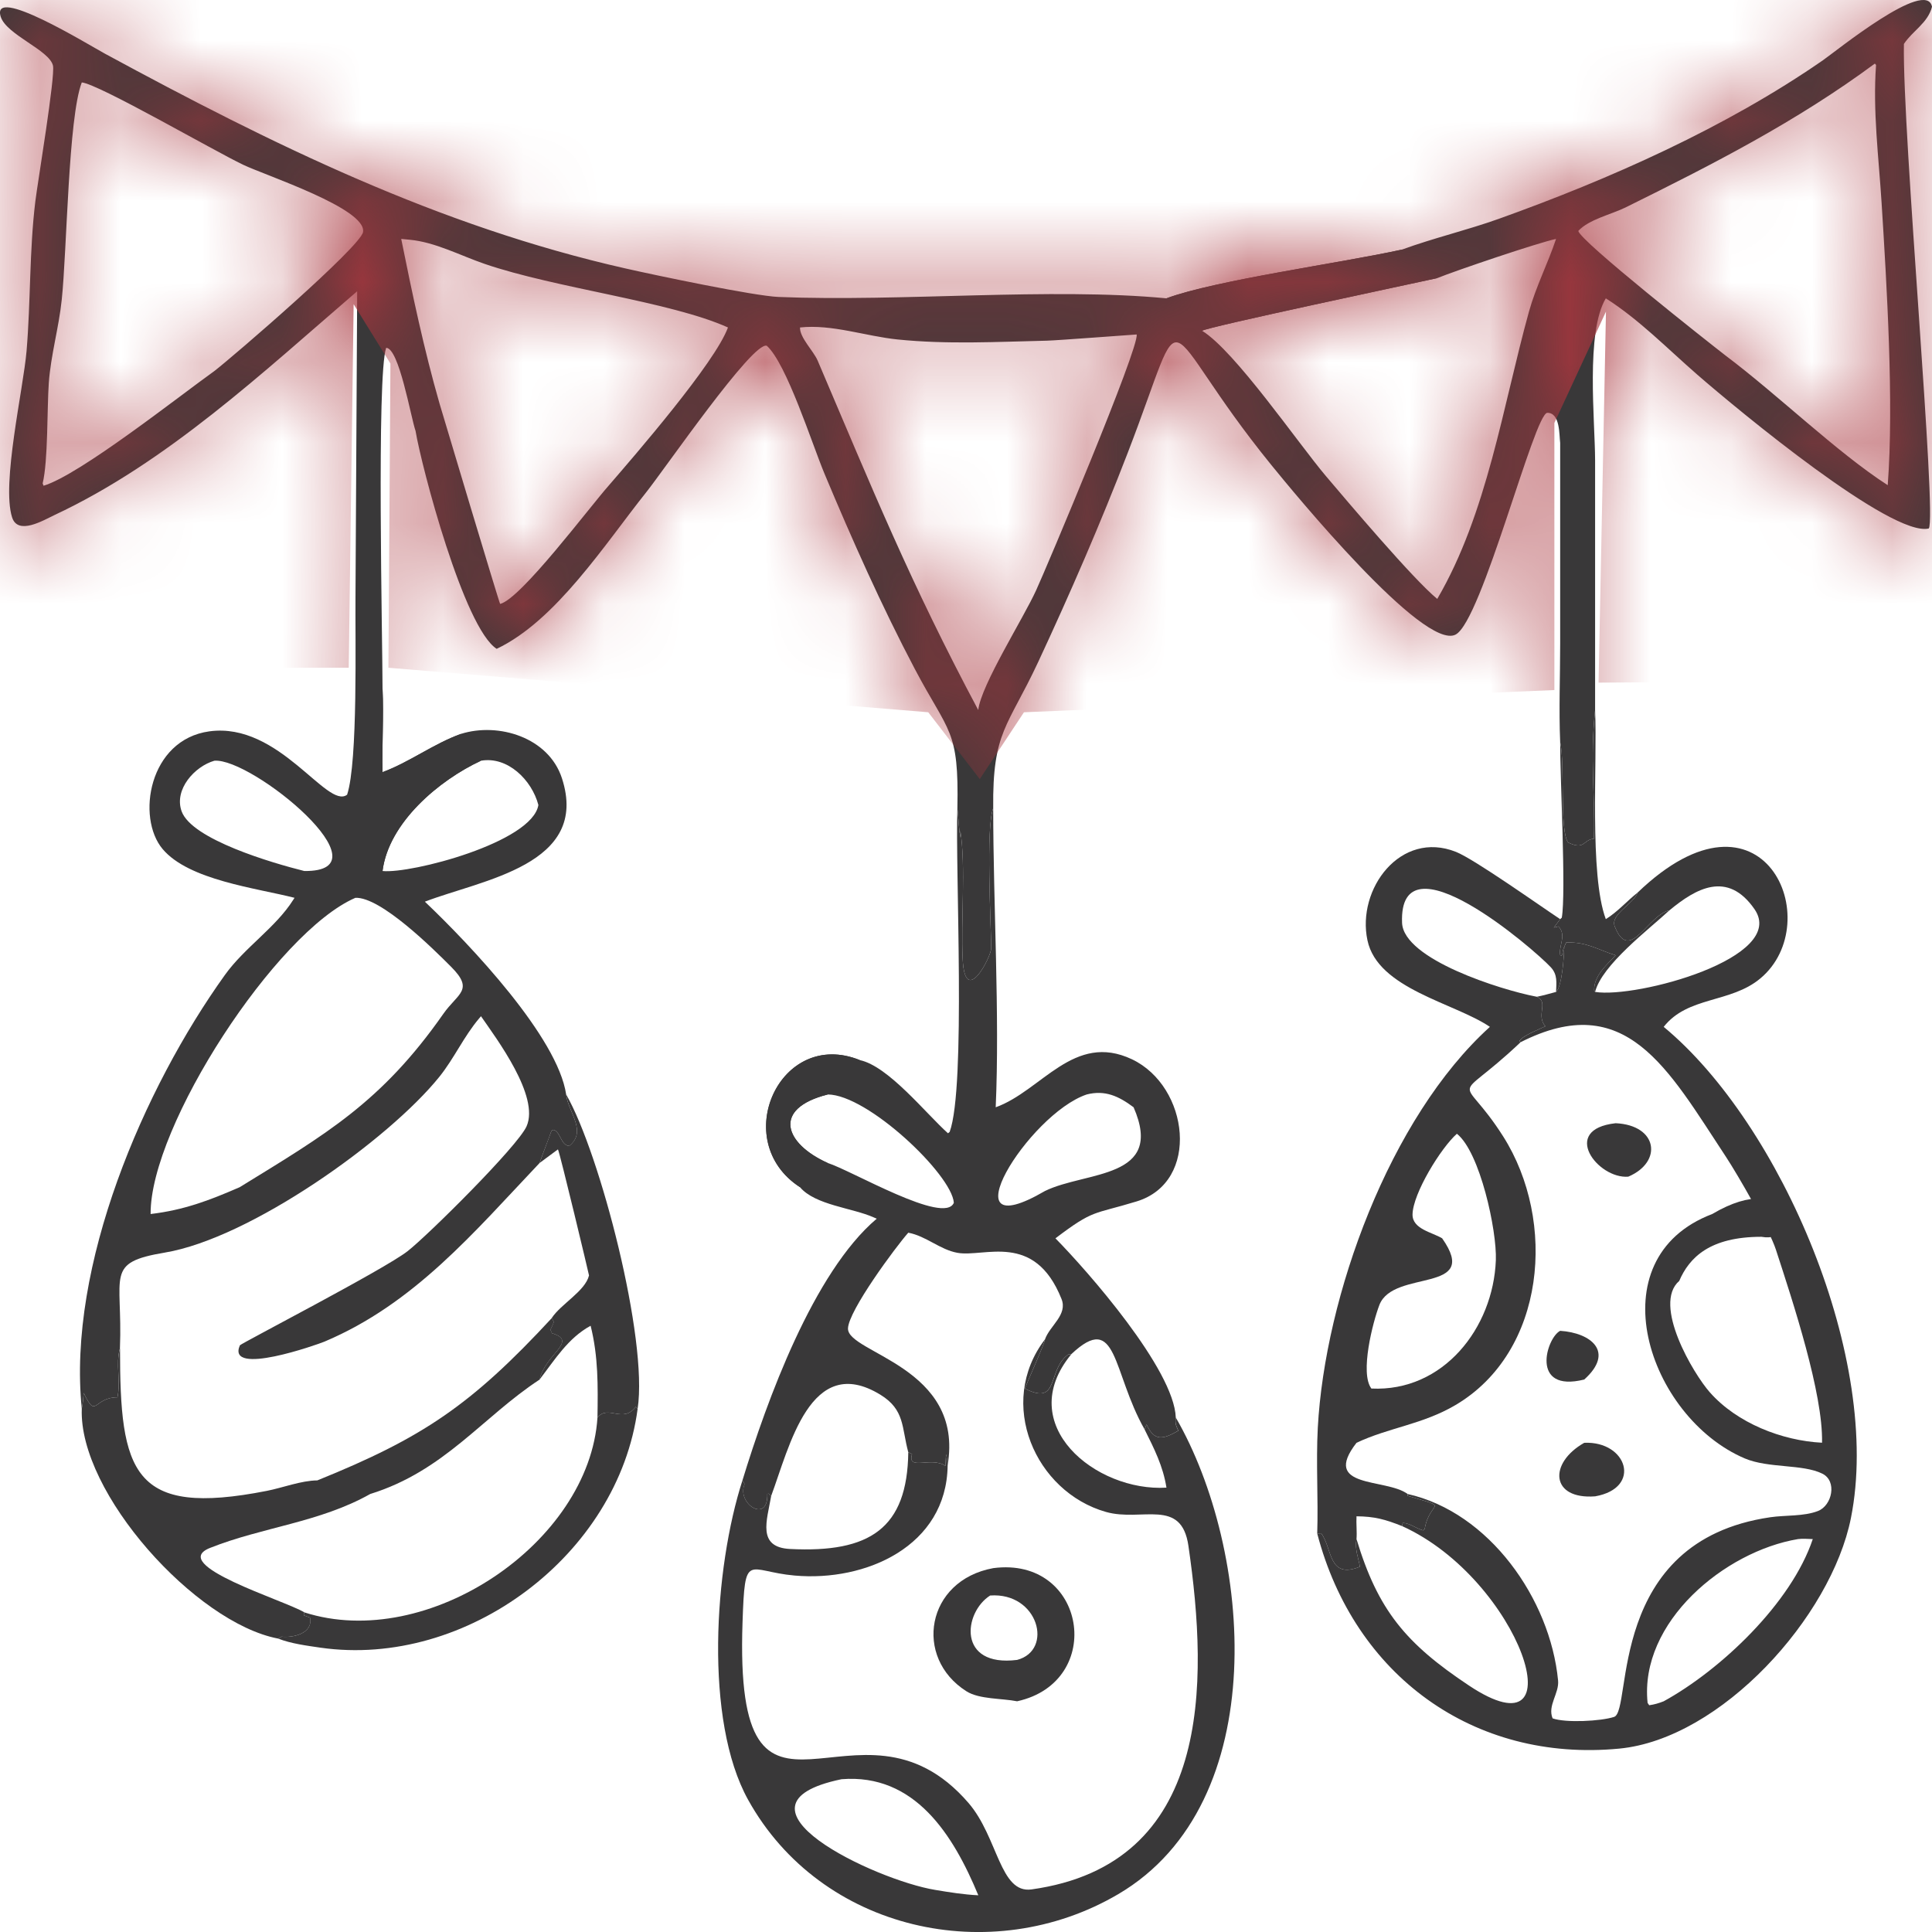
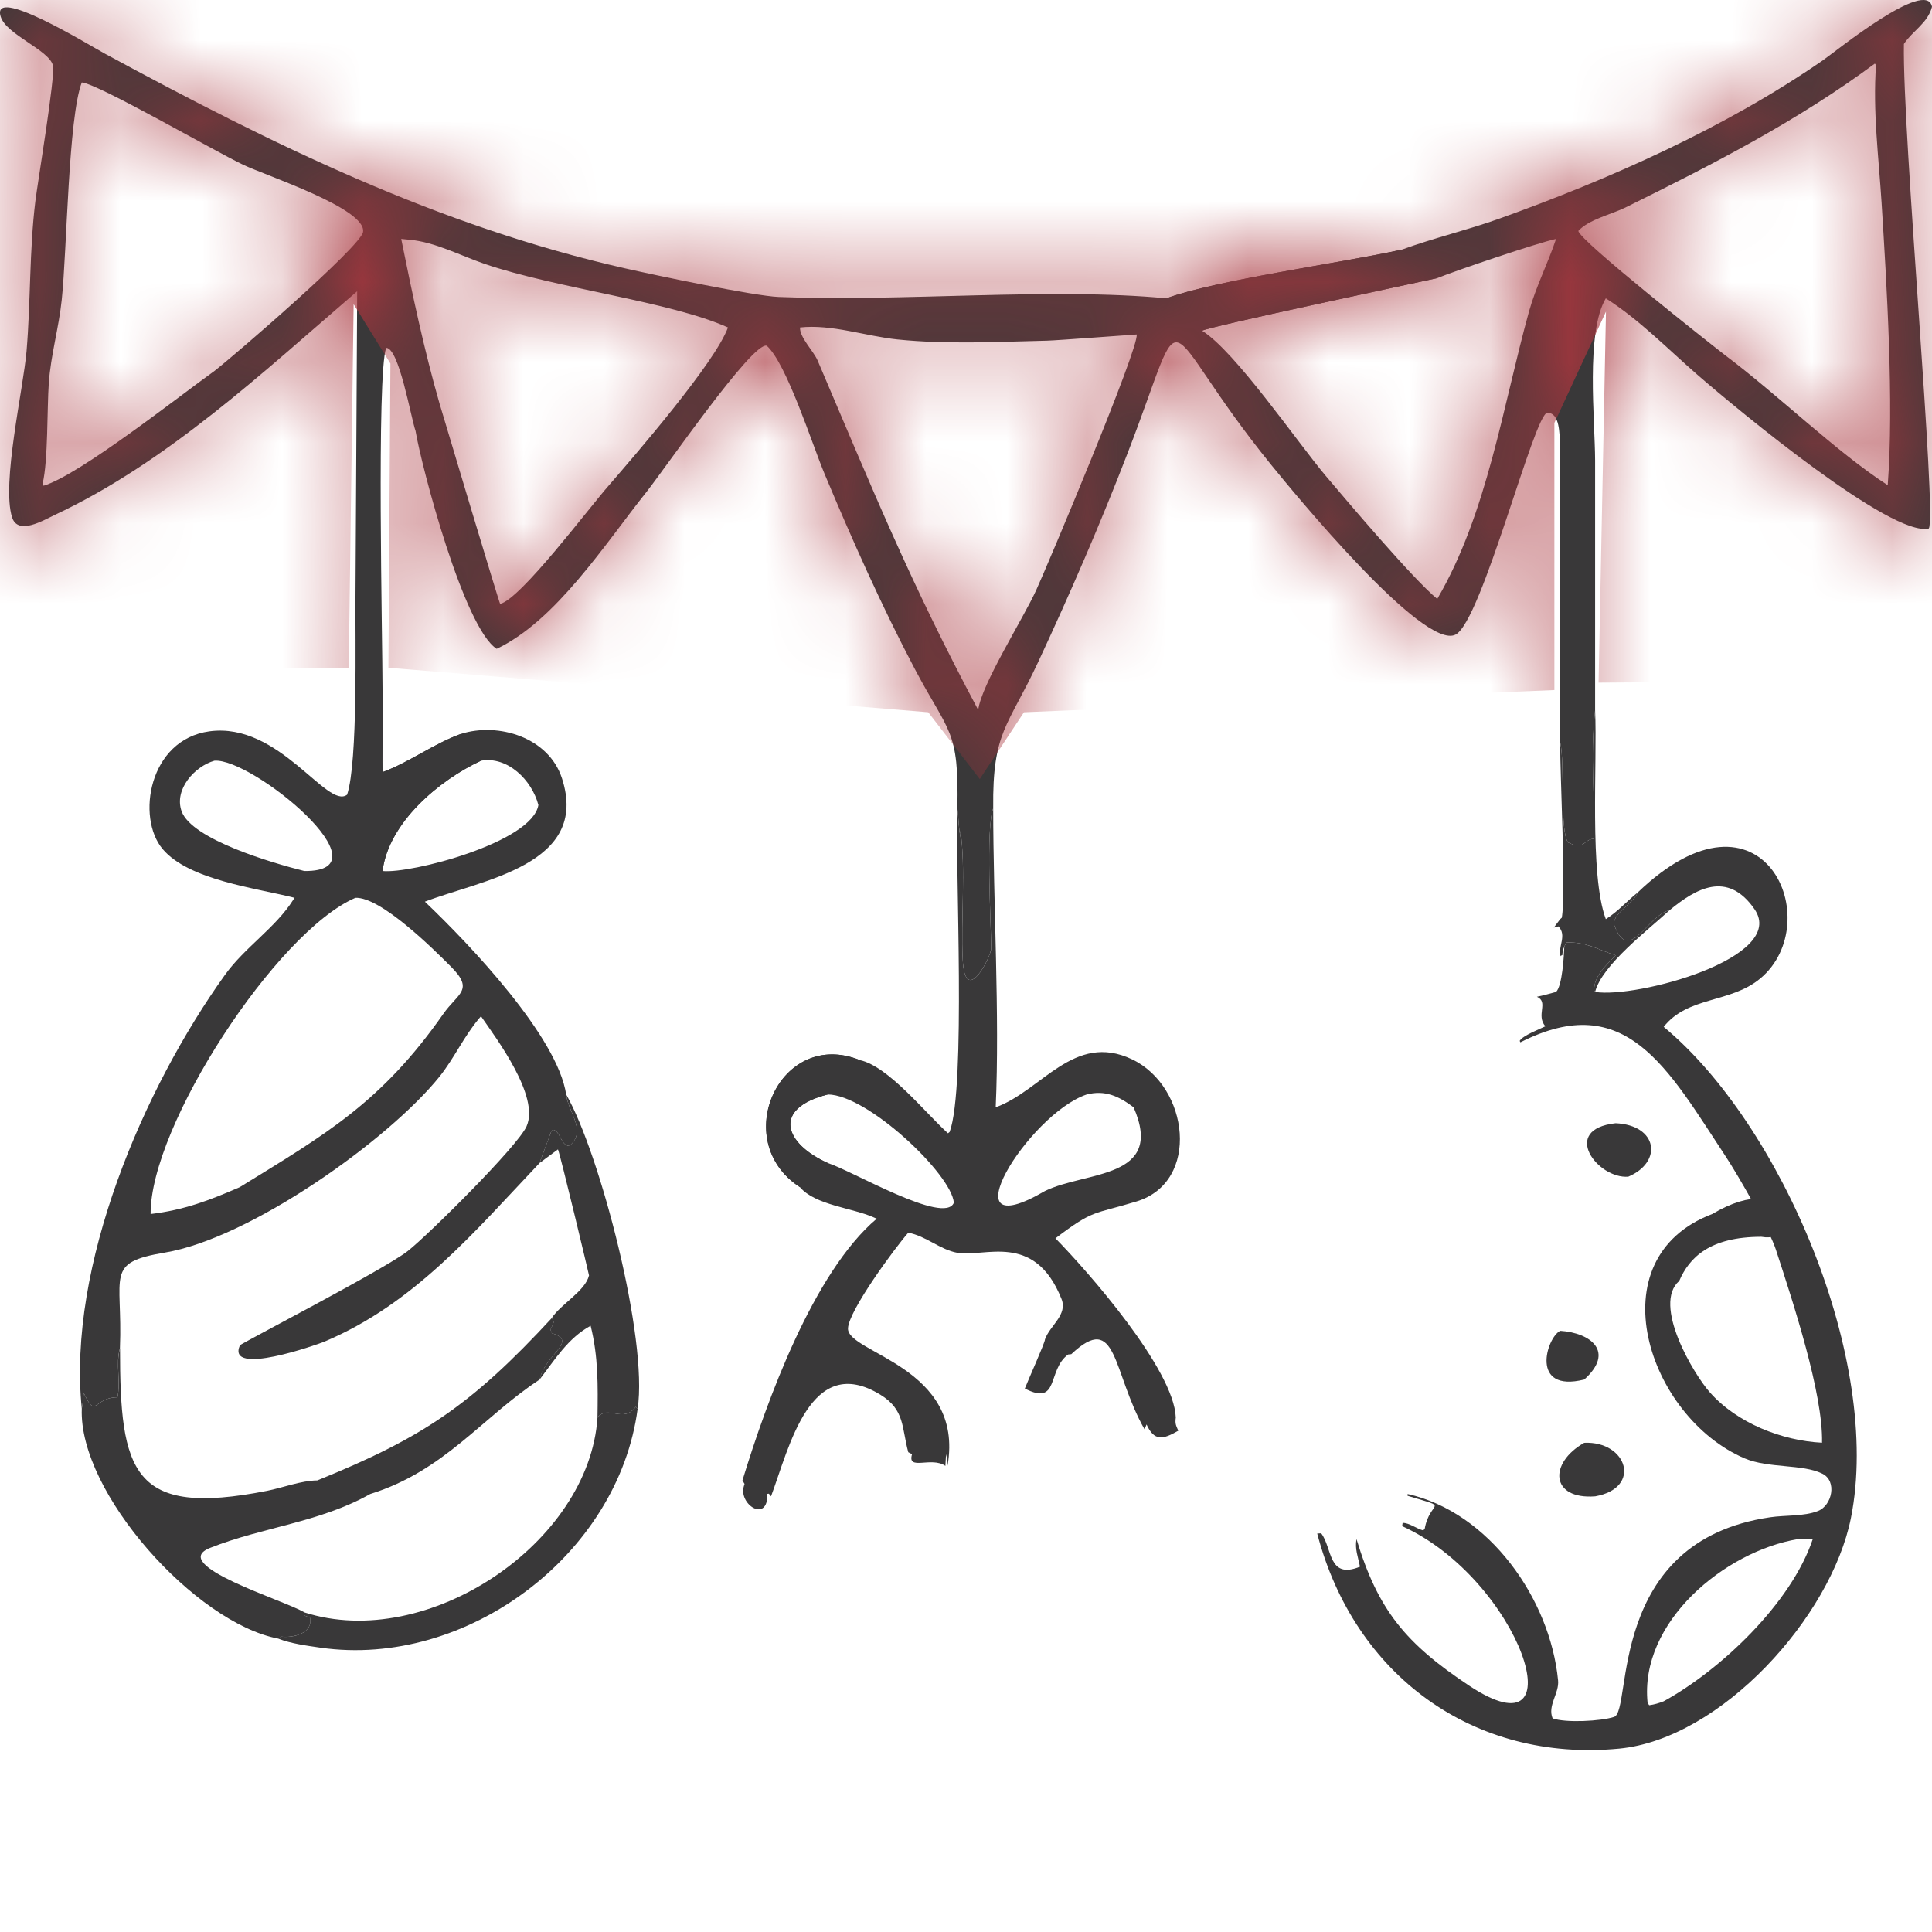
<svg xmlns="http://www.w3.org/2000/svg" width="24" height="24" viewBox="0 0 24 24" fill="none">
  <path d="M19.815 8.82C19.844 9.477 19.741 10.864 19.948 11.418C20.096 11.326 20.208 11.195 20.343 11.088C20.291 11.233 20 11.358 20.059 11.509C20.245 11.977 20.467 11.365 20.739 11.308C20.483 11.545 19.9 11.986 19.815 12.322L19.803 12.301C19.8 12.121 19.955 11.989 20.07 11.867C19.839 11.794 19.711 11.699 19.455 11.708L19.432 11.761C19.415 11.796 19.41 11.826 19.408 11.864L19.38 11.877L19.385 11.879C19.351 11.759 19.469 11.619 19.359 11.508L19.302 11.523L19.381 11.418L19.401 11.4C19.456 11.1 19.378 9.618 19.381 9.218C19.443 9.483 19.371 10.335 19.481 10.466C19.689 10.567 19.665 10.429 19.801 10.419C19.816 9.839 19.75 9.454 19.815 8.82Z" fill="#393839" />
  <path d="M7.033 13.596C7.454 14.329 8.052 16.635 7.921 17.5L7.898 17.476C7.735 17.689 7.557 17.444 7.422 17.609C7.428 17.216 7.433 16.853 7.337 16.469C7.057 16.621 6.893 16.89 6.703 17.137C6.771 16.822 7.189 16.66 6.856 16.562L6.837 16.518C6.853 16.486 6.867 16.455 6.88 16.422L6.854 16.373C6.967 16.199 7.269 16.04 7.317 15.844C7.318 15.839 6.956 14.324 6.931 14.278L6.703 14.447C6.75 14.312 6.803 14.18 6.851 14.046L6.881 14.035C6.971 14.077 6.964 14.221 7.07 14.236C7.289 14.062 7.076 13.833 7.038 13.627L7.033 13.596Z" fill="#393839" />
  <path d="M7.422 17.609C7.557 17.444 7.735 17.689 7.898 17.476L7.921 17.5C7.682 19.313 5.796 20.727 3.981 20.468C3.811 20.443 3.615 20.418 3.455 20.355L3.498 20.331C3.638 20.347 3.891 20.293 3.851 20.095L3.773 20.066L3.779 20.029C5.313 20.523 7.322 19.165 7.422 17.609Z" fill="#393839" />
-   <path d="M18.508 12.756C18.07 12.458 17.115 12.286 16.987 11.681C16.851 11.044 17.398 10.309 18.086 10.582C18.314 10.672 19.134 11.255 19.381 11.418L19.302 11.523L19.359 11.508C19.469 11.619 19.351 11.76 19.385 11.879L19.38 11.877L19.408 11.864C19.41 11.826 19.415 11.796 19.432 11.762C19.428 11.877 19.407 12.247 19.33 12.322C19.251 12.343 19.172 12.366 19.092 12.382C19.243 12.449 19.076 12.609 19.197 12.749C19.121 12.786 18.915 12.864 18.877 12.93L18.887 12.948L18.869 12.966C18.031 13.754 18.144 13.285 18.673 14.117C19.34 15.168 19.204 16.793 18.079 17.455C17.669 17.696 17.253 17.733 16.851 17.923C16.405 18.498 17.218 18.359 17.486 18.559L17.485 18.581L17.514 18.59C18.026 18.744 17.76 18.633 17.698 18.993L17.679 19.011C17.597 18.99 17.505 18.916 17.424 18.919L17.418 18.958C17.207 18.874 17.076 18.838 16.851 18.836C16.846 18.929 16.858 19.029 16.851 19.119C16.828 19.242 16.871 19.342 16.894 19.462C16.495 19.625 16.552 19.226 16.412 19.047L16.363 19.05C16.377 18.613 16.347 18.176 16.37 17.738C16.458 16.105 17.26 13.886 18.508 12.756ZM18.098 14.084C17.9 14.259 17.551 14.825 17.547 15.087C17.545 15.269 17.793 15.308 17.915 15.383C18.402 16.076 17.311 15.761 17.136 16.209C17.054 16.421 16.89 17.059 17.036 17.249C17.927 17.292 18.55 16.499 18.582 15.654C18.596 15.286 18.385 14.311 18.098 14.084ZM19.092 12.382C19.172 12.366 19.251 12.343 19.33 12.322C19.334 12.205 19.35 12.108 19.265 12.016C19.055 11.789 17.372 10.339 17.417 11.464C17.436 11.919 18.653 12.298 19.076 12.379L19.092 12.382Z" fill="#393839" />
  <path d="M11.893 10.04C11.908 10.159 11.907 10.292 11.933 10.406L11.93 10.318C11.999 10.768 11.935 11.431 11.959 11.917C11.988 12.522 12.314 11.883 12.313 11.779C12.31 11.454 12.245 10.283 12.338 10.04C12.338 11.222 12.42 12.603 12.369 13.755C12.939 13.551 13.34 12.817 14.062 13.159C14.77 13.495 14.916 14.683 14.118 14.925C13.574 15.091 13.591 15.019 13.111 15.383C13.509 15.787 14.584 17.01 14.606 17.609C14.596 17.687 14.607 17.703 14.637 17.773C14.445 17.884 14.338 17.905 14.243 17.695L14.218 17.756C13.813 17.042 13.884 16.28 13.308 16.822L13.269 16.826C13.004 17.019 13.164 17.472 12.731 17.249C12.766 17.157 12.985 16.671 12.981 16.638C13.042 16.466 13.266 16.333 13.186 16.135C12.85 15.295 12.227 15.623 11.894 15.563C11.676 15.524 11.504 15.354 11.283 15.313C11.127 15.489 10.539 16.283 10.534 16.503C10.527 16.81 11.984 16.978 11.771 18.206C11.767 18.158 11.765 18.111 11.752 18.065L11.744 18.21C11.572 18.088 11.265 18.277 11.33 18.064L11.283 18.04C11.2 17.735 11.242 17.513 10.937 17.326C10.065 16.792 9.805 17.981 9.578 18.588L9.551 18.555L9.532 18.557C9.543 18.925 9.17 18.692 9.241 18.46L9.249 18.434L9.223 18.39C9.524 17.405 10.103 15.806 10.891 15.139L10.854 15.123C10.588 15.004 10.127 14.971 9.938 14.748C9.051 14.174 9.689 12.768 10.681 13.169C11.035 13.244 11.498 13.828 11.776 14.078L11.797 14.061C12.002 13.503 11.865 10.803 11.893 10.04ZM13.499 13.596C12.774 13.841 11.735 15.522 12.981 14.795C13.492 14.545 14.473 14.652 14.082 13.755C13.896 13.616 13.727 13.538 13.499 13.596ZM10.282 13.596C9.586 13.772 9.746 14.206 10.282 14.447C10.573 14.537 11.734 15.223 11.849 14.941C11.824 14.591 10.778 13.597 10.282 13.596Z" fill="#393839" />
  <path d="M9.939 14.748C9.052 14.174 9.69 12.768 10.681 13.169C10.532 13.229 10.059 13.03 9.907 13.284C9.894 13.422 9.974 13.5 9.919 13.642L9.934 13.659C10.035 13.643 10.188 13.529 10.279 13.577L10.282 13.596C9.586 13.772 9.746 14.206 10.282 14.447C10.123 14.502 9.814 14.235 9.751 14.114L9.718 14.109C9.485 14.448 9.993 14.633 9.939 14.748Z" fill="#393839" />
-   <path d="M13.309 16.822C13.884 16.28 13.813 17.042 14.218 17.756L14.243 17.695C14.338 17.905 14.445 17.884 14.638 17.773C14.608 17.703 14.597 17.687 14.606 17.609C15.556 19.251 15.825 22.393 13.891 23.53C12.315 24.456 10.198 23.989 9.293 22.357C8.746 21.37 8.871 19.48 9.223 18.39L9.25 18.434L9.242 18.46C9.17 18.692 9.543 18.925 9.532 18.557L9.551 18.555L9.579 18.588C9.805 17.981 10.065 16.792 10.937 17.326C11.242 17.513 11.2 17.735 11.283 18.04L11.33 18.064C11.266 18.277 11.573 18.088 11.744 18.21L11.752 18.065C11.765 18.111 11.767 18.158 11.772 18.206C11.758 19.207 10.755 19.651 9.871 19.572C9.28 19.52 9.254 19.257 9.224 20.154C9.116 23.293 10.655 20.799 12.032 22.398C12.399 22.825 12.42 23.526 12.814 23.471C15.054 23.158 15.013 20.918 14.763 19.203C14.676 18.602 14.183 18.908 13.739 18.782C12.861 18.533 12.375 17.431 12.981 16.638C12.985 16.671 12.766 17.157 12.731 17.249C13.165 17.472 13.005 17.019 13.269 16.826L13.309 16.822ZM9.579 18.588C9.527 18.889 9.402 19.221 9.814 19.242C10.807 19.292 11.271 18.986 11.283 18.04C11.2 17.735 11.242 17.513 10.937 17.326C10.065 16.792 9.805 17.981 9.579 18.588ZM10.454 22.102C8.9 22.425 10.876 23.356 11.617 23.477C11.796 23.507 11.971 23.535 12.153 23.544C11.842 22.793 11.364 22.029 10.454 22.102ZM13.309 16.822C12.583 17.699 13.614 18.534 14.49 18.48C14.448 18.212 14.337 17.995 14.218 17.756C13.813 17.042 13.884 16.28 13.309 16.822Z" fill="#393839" />
  <path d="M20.343 11.088C21.907 9.586 22.706 11.457 21.867 12.155C21.497 12.464 20.968 12.373 20.667 12.756C22.129 13.966 23.384 16.9 22.993 18.857C22.747 20.088 21.38 21.601 20.114 21.722C18.306 21.895 16.823 20.812 16.363 19.05L16.412 19.047C16.552 19.226 16.495 19.625 16.894 19.462C16.871 19.342 16.828 19.242 16.851 19.119C16.858 19.029 16.846 18.929 16.851 18.836C17.076 18.838 17.207 18.873 17.418 18.958L17.424 18.918C17.505 18.916 17.597 18.99 17.679 19.011L17.698 18.993C17.76 18.633 18.026 18.744 17.514 18.59L17.485 18.581L17.486 18.559C18.497 18.785 19.257 19.861 19.355 20.875C19.371 21.035 19.221 21.187 19.287 21.346C19.448 21.404 19.887 21.382 20.051 21.328C20.282 21.252 19.949 19.146 21.99 18.848C22.178 18.82 22.408 18.839 22.584 18.77C22.759 18.702 22.825 18.398 22.637 18.306C22.392 18.185 21.969 18.242 21.674 18.117C20.474 17.606 19.814 15.635 21.27 15.081C22.267 14.491 22.428 15.46 21.88 15.364C21.241 15.364 20.985 15.621 20.86 15.912C20.524 16.204 21.035 17.065 21.241 17.297C21.578 17.678 22.136 17.897 22.634 17.922C22.648 17.312 22.274 16.177 22.06 15.521C21.979 15.272 21.588 14.595 21.442 14.373C20.719 13.277 20.2 12.28 18.887 12.948L18.878 12.93C18.915 12.864 19.121 12.786 19.197 12.749C19.076 12.609 19.243 12.449 19.092 12.382C19.173 12.366 19.251 12.343 19.33 12.322C19.407 12.247 19.428 11.877 19.432 11.761L19.456 11.708C19.711 11.699 19.839 11.794 20.07 11.867C19.956 11.989 19.8 12.121 19.803 12.301L19.815 12.322C19.9 11.986 20.483 11.545 20.739 11.308C20.467 11.365 20.245 11.977 20.059 11.509C20 11.358 20.291 11.233 20.343 11.088ZM16.851 18.836C16.846 18.929 16.858 19.029 16.851 19.119C17.117 19.999 17.459 20.414 18.249 20.939C19.628 21.856 18.886 19.623 17.418 18.958C17.207 18.873 17.076 18.838 16.851 18.836ZM22.336 19.119C21.427 19.271 20.363 20.148 20.467 21.154L20.487 21.183C20.552 21.174 20.606 21.158 20.667 21.134C21.374 20.746 22.253 19.915 22.519 19.119C22.46 19.118 22.394 19.111 22.336 19.119ZM20.739 11.308C20.483 11.545 19.9 11.986 19.815 12.322C20.331 12.405 22.212 11.897 21.795 11.294C21.459 10.809 21.065 11.038 20.739 11.308Z" fill="#393839" />
  <path d="M19.381 16.532C19.76 16.556 20.065 16.791 19.68 17.137C19.003 17.305 19.21 16.618 19.381 16.532Z" fill="#393839" />
  <path d="M20.07 13.953C20.593 13.977 20.658 14.434 20.227 14.617C19.848 14.648 19.376 14.03 20.07 13.953Z" fill="#393839" />
  <path d="M19.68 17.923C20.213 17.899 20.401 18.484 19.816 18.588C19.261 18.63 19.234 18.176 19.68 17.923Z" fill="#393839" />
-   <path d="M12.338 19.48C13.494 19.328 13.74 20.891 12.635 21.134C12.447 21.096 12.166 21.111 12.006 21.01C11.344 20.591 11.504 19.633 12.338 19.48ZM12.3 19.82C11.968 20.031 11.89 20.713 12.635 20.62C13.091 20.5 12.899 19.777 12.3 19.82Z" fill="#393839" />
  <path d="M17.417 3.1C17.811 2.956 18.222 2.86 18.617 2.719C20 2.224 21.439 1.584 22.646 0.748C22.806 0.637 23.932 -0.277 24 0.084C23.949 0.286 23.759 0.382 23.651 0.546C23.631 1.654 24.064 6.436 23.96 6.565C23.501 6.676 21.604 5.106 21.082 4.652C20.709 4.327 20.366 3.973 19.948 3.706C19.696 4.127 19.814 5.224 19.815 5.722L19.815 8.82C19.75 9.454 19.816 9.839 19.801 10.419C19.665 10.429 19.689 10.567 19.481 10.466C19.371 10.335 19.443 9.483 19.381 9.218C19.364 8.814 19.381 8.401 19.381 7.996L19.381 5.502C19.368 5.401 19.382 5.128 19.222 5.128C19.061 5.128 18.409 7.714 18.082 7.883C17.686 8.088 16.063 6.109 15.791 5.774C14.324 3.967 14.792 3.594 14.011 5.62C13.672 6.5 13.294 7.371 12.896 8.225C12.518 9.034 12.328 9.084 12.338 10.04C12.245 10.283 12.31 11.454 12.313 11.779C12.314 11.883 11.988 12.522 11.959 11.917C11.935 11.431 11.999 10.768 11.93 10.318L11.933 10.406C11.907 10.292 11.908 10.159 11.893 10.04C11.913 9.056 11.789 9.115 11.364 8.31C10.953 7.53 10.582 6.697 10.242 5.884C10.087 5.513 9.772 4.517 9.525 4.295C9.35 4.238 8.261 5.823 8.023 6.121C7.52 6.751 6.908 7.71 6.17 8.06C5.764 7.802 5.236 5.798 5.162 5.352C5.103 5.183 4.957 4.321 4.797 4.321C4.677 4.665 4.752 7.969 4.752 8.554C4.768 8.899 4.744 9.246 4.752 9.592C5.094 9.465 5.382 9.241 5.728 9.116C6.192 8.971 6.814 9.159 6.98 9.666C7.333 10.746 5.983 10.929 5.278 11.201C5.848 11.743 6.927 12.884 7.033 13.596L7.038 13.628C7.076 13.833 7.289 14.062 7.071 14.236C6.964 14.222 6.971 14.077 6.881 14.035L6.851 14.046C6.804 14.18 6.75 14.312 6.703 14.447L6.931 14.278C6.956 14.324 7.318 15.839 7.317 15.844C7.269 16.04 6.967 16.199 6.854 16.373L6.881 16.422C6.868 16.455 6.853 16.486 6.838 16.518L6.856 16.562C7.19 16.66 6.771 16.822 6.703 17.137C5.992 17.604 5.521 18.273 4.598 18.559C3.97 18.913 3.263 18.969 2.61 19.228C2.074 19.44 3.538 19.881 3.78 20.029L3.773 20.066L3.852 20.095C3.891 20.293 3.638 20.347 3.498 20.331L3.455 20.356C2.431 20.161 0.976 18.546 1.016 17.5C0.834 15.724 1.785 13.518 2.794 12.111C3.04 11.768 3.424 11.524 3.642 11.179L3.659 11.153C3.181 11.031 2.346 10.934 2.02 10.547C1.691 10.156 1.848 9.188 2.601 9.085C3.471 8.966 4.064 10.062 4.312 9.872C4.448 9.457 4.411 7.928 4.416 7.409L4.437 3.618C3.269 4.622 2.079 5.742 0.675 6.399C0.541 6.462 0.222 6.655 0.15 6.426C0.017 6.008 0.29 4.832 0.33 4.36C0.382 3.742 0.364 3.116 0.439 2.501C0.468 2.265 0.688 0.946 0.658 0.815C0.614 0.622 0.08 0.432 0.009 0.208C-0.117 -0.191 1.087 0.549 1.304 0.667C3.387 1.796 5.449 2.81 7.771 3.335C8.149 3.421 9.37 3.677 9.672 3.689C11.193 3.751 13.053 3.568 14.49 3.706C15.094 3.481 16.662 3.267 17.417 3.1ZM5.975 12.624L5.952 12.651C5.762 12.875 5.642 13.147 5.459 13.375C4.823 14.165 3.106 15.384 2.048 15.56C1.296 15.686 1.526 15.833 1.49 16.747C1.434 16.948 1.502 17.156 1.459 17.358C1.157 17.359 1.2 17.639 1.04 17.304C1.035 17.371 1.028 17.435 1.016 17.5C0.976 18.546 2.431 20.161 3.455 20.356L3.498 20.331C3.638 20.347 3.891 20.293 3.852 20.095L3.773 20.066L3.78 20.029C3.538 19.881 2.074 19.44 2.61 19.228C3.263 18.969 3.97 18.913 4.598 18.559C5.521 18.273 5.992 17.604 6.703 17.137C6.771 16.822 7.19 16.66 6.856 16.562L6.838 16.518C6.853 16.486 6.868 16.455 6.881 16.422L6.854 16.373C6.967 16.199 7.269 16.04 7.317 15.844C7.318 15.839 6.956 14.324 6.931 14.278L6.703 14.447C5.887 15.308 5.148 16.194 4.031 16.666C3.948 16.701 2.808 17.105 2.98 16.712C2.989 16.691 4.776 15.768 5.064 15.542C5.316 15.345 6.429 14.242 6.541 13.992C6.707 13.62 6.17 12.906 5.975 12.624ZM1.016 1.024C0.848 1.459 0.832 3.108 0.767 3.723C0.731 4.072 0.631 4.408 0.606 4.76C0.584 5.077 0.598 5.725 0.53 6.005L0.541 6.034C0.987 5.901 2.22 4.926 2.663 4.609C2.9 4.426 4.482 3.062 4.51 2.882C4.556 2.591 3.301 2.181 3.019 2.046C2.661 1.875 1.224 1.043 1.016 1.024ZM9.938 4.068C9.933 4.193 10.106 4.36 10.157 4.479C10.84 6.081 11.305 7.232 12.152 8.82C12.186 8.512 12.713 7.681 12.871 7.333C12.986 7.086 14.156 4.313 14.12 4.155C14.118 4.154 13.133 4.229 13.006 4.232C12.386 4.246 11.769 4.28 11.15 4.217C10.756 4.177 10.334 4.025 9.938 4.068ZM23.29 0.79C22.318 1.51 21.27 2.045 20.191 2.578C20.018 2.663 19.736 2.726 19.606 2.869C19.632 2.997 21.225 4.254 21.436 4.417C22.093 4.911 22.819 5.62 23.45 6.027C23.528 5.006 23.438 3.54 23.374 2.522C23.338 1.949 23.263 1.382 23.305 0.807L23.29 0.79ZM4.984 2.968C5.122 3.653 5.267 4.341 5.46 5.013C5.502 5.158 6.203 7.496 6.213 7.502C6.469 7.442 7.326 6.297 7.566 6.027C7.883 5.66 8.884 4.506 9.043 4.068C8.327 3.745 6.902 3.581 6.02 3.278C5.719 3.175 5.406 3.007 5.087 2.978L4.984 2.968ZM17.854 3.455C17.619 3.507 14.976 4.066 14.933 4.109C15.342 4.361 16.121 5.5 16.471 5.914C16.733 6.223 17.557 7.198 17.854 7.44C18.476 6.377 18.668 5.045 18.994 3.869C19.079 3.563 19.229 3.271 19.33 2.968C19.11 3.014 18.081 3.362 17.854 3.455ZM4.415 11.153C3.433 11.577 1.863 13.986 1.871 15.081C2.284 15.032 2.598 14.913 2.977 14.748C4.043 14.092 4.736 13.697 5.506 12.596C5.686 12.338 5.894 12.302 5.606 12.012C5.382 11.787 4.73 11.14 4.415 11.153ZM2.663 9.45C2.419 9.52 2.159 9.806 2.256 10.078C2.382 10.428 3.383 10.721 3.78 10.82C4.859 10.832 3.13 9.411 2.663 9.45ZM5.975 9.45C5.456 9.691 4.828 10.217 4.752 10.82C5.103 10.857 6.612 10.465 6.688 10C6.606 9.688 6.305 9.392 5.975 9.45Z" fill="#393839" />
  <path d="M19.432 3.618C19.505 3.915 19.441 4.071 19.432 4.353L19.418 4.234C19.384 4.192 19.383 4.194 19.33 4.183C19.353 3.992 19.393 3.806 19.432 3.618Z" fill="#393839" />
  <path d="M4.752 8.554C4.768 8.9 4.744 9.246 4.752 9.592C5.093 9.465 5.382 9.241 5.728 9.116C5.586 9.353 5.766 9.416 5.975 9.45C5.456 9.691 4.828 10.217 4.752 10.82C4.746 10.662 4.716 10.473 4.862 10.37L4.835 10.343L4.858 10.345C4.662 10.192 4.496 9.822 4.684 9.606C4.734 9.549 4.735 8.703 4.752 8.554Z" fill="#393839" />
  <path d="M14.49 3.706C15.095 3.481 16.663 3.267 17.418 3.1C17.219 3.288 16.645 3.171 16.549 3.407C16.576 3.933 17.538 3.36 17.854 3.455C17.619 3.507 14.977 4.066 14.933 4.109L14.911 4.109C14.879 4.084 14.872 4.07 14.86 4.032C15.275 3.967 15.159 4.027 15.236 3.669L15.209 3.65C15.283 3.443 14.745 3.806 14.49 3.706Z" fill="#393839" />
  <path d="M6.855 16.373L6.881 16.422C6.868 16.455 6.854 16.486 6.838 16.518L6.857 16.562C7.19 16.66 6.771 16.822 6.704 17.137C5.992 17.604 5.521 18.273 4.599 18.559C3.97 18.913 3.263 18.969 2.611 19.228C2.074 19.44 3.538 19.881 3.78 20.029L3.773 20.066L3.852 20.095C3.891 20.293 3.638 20.347 3.498 20.331L3.455 20.355C2.431 20.161 0.976 18.546 1.016 17.5C1.029 17.435 1.035 17.371 1.04 17.304C1.2 17.639 1.157 17.359 1.459 17.358C1.502 17.156 1.434 16.948 1.491 16.747C1.49 18.289 1.64 18.85 3.315 18.52C3.513 18.481 3.741 18.392 3.942 18.39C5.248 17.862 5.853 17.456 6.855 16.373Z" fill="#393839" />
  <mask id="mask0_543_1988" style="mask-type:alpha" maskUnits="userSpaceOnUse" x="0" y="0" width="24" height="24">
    <path d="M19.815 8.82C19.844 9.477 19.741 10.864 19.948 11.418C20.096 11.326 20.208 11.195 20.343 11.088C20.291 11.233 20 11.358 20.059 11.509C20.245 11.977 20.467 11.365 20.739 11.308C20.483 11.545 19.9 11.986 19.815 12.322L19.803 12.301C19.8 12.121 19.955 11.989 20.07 11.867C19.839 11.794 19.711 11.699 19.455 11.708L19.432 11.761C19.415 11.796 19.41 11.826 19.408 11.864L19.38 11.877L19.385 11.879C19.351 11.759 19.469 11.619 19.359 11.508L19.302 11.523L19.381 11.418L19.401 11.4C19.456 11.1 19.378 9.618 19.381 9.218C19.443 9.483 19.371 10.335 19.481 10.466C19.689 10.567 19.665 10.429 19.801 10.419C19.816 9.839 19.75 9.454 19.815 8.82Z" fill="#393839" />
    <path d="M7.033 13.596C7.454 14.329 8.052 16.635 7.921 17.5L7.898 17.476C7.735 17.689 7.557 17.444 7.422 17.609C7.428 17.216 7.433 16.853 7.337 16.469C7.057 16.621 6.893 16.89 6.703 17.137C6.771 16.822 7.189 16.66 6.856 16.562L6.837 16.518C6.853 16.486 6.867 16.455 6.88 16.422L6.854 16.373C6.967 16.199 7.269 16.04 7.317 15.844C7.318 15.839 6.956 14.324 6.931 14.278L6.703 14.447C6.75 14.312 6.803 14.18 6.851 14.046L6.881 14.035C6.971 14.077 6.964 14.221 7.07 14.236C7.289 14.062 7.076 13.833 7.038 13.627L7.033 13.596Z" fill="#393839" />
    <path d="M7.422 17.609C7.557 17.444 7.735 17.689 7.898 17.476L7.921 17.5C7.682 19.313 5.796 20.727 3.981 20.468C3.811 20.443 3.615 20.418 3.455 20.355L3.498 20.331C3.638 20.347 3.891 20.293 3.851 20.095L3.773 20.066L3.779 20.029C5.313 20.523 7.322 19.165 7.422 17.609Z" fill="#393839" />
    <path d="M18.508 12.756C18.07 12.458 17.115 12.286 16.987 11.681C16.851 11.044 17.398 10.309 18.086 10.582C18.314 10.672 19.134 11.255 19.381 11.418L19.302 11.523L19.359 11.508C19.469 11.619 19.351 11.76 19.385 11.879L19.38 11.877L19.408 11.864C19.41 11.826 19.415 11.796 19.432 11.762C19.428 11.877 19.407 12.247 19.33 12.322C19.251 12.343 19.172 12.366 19.092 12.382C19.243 12.449 19.076 12.609 19.197 12.749C19.121 12.786 18.915 12.864 18.877 12.93L18.887 12.948L18.869 12.966C18.031 13.754 18.144 13.285 18.673 14.117C19.34 15.168 19.204 16.793 18.079 17.455C17.669 17.696 17.253 17.733 16.851 17.923C16.405 18.498 17.218 18.359 17.486 18.559L17.485 18.581L17.514 18.59C18.026 18.744 17.76 18.633 17.698 18.993L17.679 19.011C17.597 18.99 17.505 18.916 17.424 18.919L17.418 18.958C17.207 18.874 17.076 18.838 16.851 18.836C16.846 18.929 16.858 19.029 16.851 19.119C16.828 19.242 16.871 19.342 16.894 19.462C16.495 19.625 16.552 19.226 16.412 19.047L16.363 19.05C16.377 18.613 16.347 18.176 16.37 17.738C16.458 16.105 17.26 13.886 18.508 12.756ZM18.098 14.084C17.9 14.259 17.551 14.825 17.547 15.087C17.545 15.269 17.793 15.308 17.915 15.383C18.402 16.076 17.311 15.761 17.136 16.209C17.054 16.421 16.89 17.059 17.036 17.249C17.927 17.292 18.55 16.499 18.582 15.654C18.596 15.286 18.385 14.311 18.098 14.084ZM19.092 12.382C19.172 12.366 19.251 12.343 19.33 12.322C19.334 12.205 19.35 12.108 19.265 12.016C19.055 11.789 17.372 10.339 17.417 11.464C17.436 11.919 18.653 12.298 19.076 12.379L19.092 12.382Z" fill="#393839" />
    <path d="M11.893 10.04C11.908 10.159 11.907 10.292 11.933 10.406L11.93 10.318C11.999 10.768 11.935 11.431 11.959 11.917C11.988 12.522 12.314 11.883 12.313 11.779C12.31 11.454 12.245 10.283 12.338 10.04C12.338 11.222 12.42 12.603 12.369 13.755C12.939 13.551 13.34 12.817 14.062 13.159C14.77 13.495 14.916 14.683 14.118 14.925C13.574 15.091 13.591 15.019 13.111 15.383C13.509 15.787 14.584 17.01 14.606 17.609C14.596 17.687 14.607 17.703 14.637 17.773C14.445 17.884 14.338 17.905 14.243 17.695L14.218 17.756C13.813 17.042 13.884 16.28 13.308 16.822L13.269 16.826C13.004 17.019 13.164 17.472 12.731 17.249C12.766 17.157 12.985 16.671 12.981 16.638C13.042 16.466 13.266 16.333 13.186 16.135C12.85 15.295 12.227 15.623 11.894 15.563C11.676 15.524 11.504 15.354 11.283 15.313C11.127 15.489 10.539 16.283 10.534 16.503C10.527 16.81 11.984 16.978 11.771 18.206C11.767 18.158 11.765 18.111 11.752 18.065L11.744 18.21C11.572 18.088 11.265 18.277 11.33 18.064L11.283 18.04C11.2 17.735 11.242 17.513 10.937 17.326C10.065 16.792 9.805 17.981 9.578 18.588L9.551 18.555L9.532 18.557C9.543 18.925 9.17 18.692 9.241 18.46L9.249 18.434L9.223 18.39C9.524 17.405 10.103 15.806 10.891 15.139L10.854 15.123C10.588 15.004 10.127 14.971 9.938 14.748C9.051 14.174 9.689 12.768 10.681 13.169C11.035 13.244 11.498 13.828 11.776 14.078L11.797 14.061C12.002 13.503 11.865 10.803 11.893 10.04ZM13.499 13.596C12.774 13.841 11.735 15.522 12.981 14.795C13.492 14.545 14.473 14.652 14.082 13.755C13.896 13.616 13.727 13.538 13.499 13.596ZM10.282 13.596C9.586 13.772 9.746 14.206 10.282 14.447C10.573 14.537 11.734 15.223 11.849 14.941C11.824 14.591 10.778 13.597 10.282 13.596Z" fill="#393839" />
-     <path d="M9.939 14.748C9.052 14.174 9.69 12.768 10.681 13.169C10.532 13.229 10.059 13.03 9.907 13.284C9.894 13.422 9.974 13.5 9.919 13.642L9.934 13.659C10.035 13.643 10.188 13.529 10.279 13.577L10.282 13.596C9.586 13.772 9.746 14.206 10.282 14.447C10.123 14.502 9.814 14.235 9.751 14.114L9.718 14.109C9.485 14.448 9.993 14.633 9.939 14.748Z" fill="#393839" />
-     <path d="M13.309 16.822C13.884 16.28 13.813 17.042 14.218 17.756L14.243 17.695C14.338 17.905 14.445 17.884 14.638 17.773C14.608 17.703 14.597 17.687 14.606 17.609C15.556 19.251 15.825 22.393 13.891 23.53C12.315 24.456 10.198 23.989 9.293 22.357C8.746 21.37 8.871 19.48 9.223 18.39L9.25 18.434L9.242 18.46C9.17 18.692 9.543 18.925 9.532 18.557L9.551 18.555L9.579 18.588C9.805 17.981 10.065 16.792 10.937 17.326C11.242 17.513 11.2 17.735 11.283 18.04L11.33 18.064C11.266 18.277 11.573 18.088 11.744 18.21L11.752 18.065C11.765 18.111 11.767 18.158 11.772 18.206C11.758 19.207 10.755 19.651 9.871 19.572C9.28 19.52 9.254 19.257 9.224 20.154C9.116 23.293 10.655 20.799 12.032 22.398C12.399 22.825 12.42 23.526 12.814 23.471C15.054 23.158 15.013 20.918 14.763 19.203C14.676 18.602 14.183 18.908 13.739 18.782C12.861 18.533 12.375 17.431 12.981 16.638C12.985 16.671 12.766 17.157 12.731 17.249C13.165 17.472 13.005 17.019 13.269 16.826L13.309 16.822ZM9.579 18.588C9.527 18.889 9.402 19.221 9.814 19.242C10.807 19.292 11.271 18.986 11.283 18.04C11.2 17.735 11.242 17.513 10.937 17.326C10.065 16.792 9.805 17.981 9.579 18.588ZM10.454 22.102C8.9 22.425 10.876 23.356 11.617 23.477C11.796 23.507 11.971 23.535 12.153 23.544C11.842 22.793 11.364 22.029 10.454 22.102ZM13.309 16.822C12.583 17.699 13.614 18.534 14.49 18.48C14.448 18.212 14.337 17.995 14.218 17.756C13.813 17.042 13.884 16.28 13.309 16.822Z" fill="#393839" />
+     <path d="M9.939 14.748C9.052 14.174 9.69 12.768 10.681 13.169C10.532 13.229 10.059 13.03 9.907 13.284C9.894 13.422 9.974 13.5 9.919 13.642L9.934 13.659L10.282 13.596C9.586 13.772 9.746 14.206 10.282 14.447C10.123 14.502 9.814 14.235 9.751 14.114L9.718 14.109C9.485 14.448 9.993 14.633 9.939 14.748Z" fill="#393839" />
    <path d="M20.343 11.088C21.907 9.586 22.706 11.457 21.867 12.155C21.497 12.464 20.968 12.373 20.667 12.756C22.129 13.966 23.384 16.9 22.993 18.857C22.747 20.088 21.38 21.601 20.114 21.722C18.306 21.895 16.823 20.812 16.363 19.05L16.412 19.047C16.552 19.226 16.495 19.625 16.894 19.462C16.871 19.342 16.828 19.242 16.851 19.119C16.858 19.029 16.846 18.929 16.851 18.836C17.076 18.838 17.207 18.873 17.418 18.958L17.424 18.918C17.505 18.916 17.597 18.99 17.679 19.011L17.698 18.993C17.76 18.633 18.026 18.744 17.514 18.59L17.485 18.581L17.486 18.559C18.497 18.785 19.257 19.861 19.355 20.875C19.371 21.035 19.221 21.187 19.287 21.346C19.448 21.404 19.887 21.382 20.051 21.328C20.282 21.252 19.949 19.146 21.99 18.848C22.178 18.82 22.408 18.839 22.584 18.77C22.759 18.702 22.825 18.398 22.637 18.306C22.392 18.185 21.969 18.242 21.674 18.117C20.474 17.606 19.814 15.635 21.27 15.081C22.267 14.491 22.428 15.46 21.88 15.364C21.241 15.364 20.985 15.621 20.86 15.912C20.524 16.204 21.035 17.065 21.241 17.297C21.578 17.678 22.136 17.897 22.634 17.922C22.648 17.312 22.274 16.177 22.06 15.521C21.979 15.272 21.588 14.595 21.442 14.373C20.719 13.277 20.2 12.28 18.887 12.948L18.878 12.93C18.915 12.864 19.121 12.786 19.197 12.749C19.076 12.609 19.243 12.449 19.092 12.382C19.173 12.366 19.251 12.343 19.33 12.322C19.407 12.247 19.428 11.877 19.432 11.761L19.456 11.708C19.711 11.699 19.839 11.794 20.07 11.867C19.956 11.989 19.8 12.121 19.803 12.301L19.815 12.322C19.9 11.986 20.483 11.545 20.739 11.308C20.467 11.365 20.245 11.977 20.059 11.509C20 11.358 20.291 11.233 20.343 11.088ZM16.851 18.836C16.846 18.929 16.858 19.029 16.851 19.119C17.117 19.999 17.459 20.414 18.249 20.939C19.628 21.856 18.886 19.623 17.418 18.958C17.207 18.873 17.076 18.838 16.851 18.836ZM22.336 19.119C21.427 19.271 20.363 20.148 20.467 21.154L20.487 21.183C20.552 21.174 20.606 21.158 20.667 21.134C21.374 20.746 22.253 19.915 22.519 19.119C22.46 19.118 22.394 19.111 22.336 19.119ZM20.739 11.308C20.483 11.545 19.9 11.986 19.815 12.322C20.331 12.405 22.212 11.897 21.795 11.294C21.459 10.809 21.065 11.038 20.739 11.308Z" fill="#393839" />
    <path d="M19.381 16.532C19.76 16.556 20.065 16.791 19.68 17.137C19.003 17.305 19.21 16.618 19.381 16.532Z" fill="#393839" />
    <path d="M20.07 13.953C20.593 13.977 20.658 14.434 20.227 14.617C19.848 14.648 19.376 14.03 20.07 13.953Z" fill="#393839" />
    <path d="M19.68 17.923C20.213 17.899 20.401 18.484 19.816 18.588C19.261 18.63 19.234 18.176 19.68 17.923Z" fill="#393839" />
    <path d="M12.338 19.48C13.494 19.328 13.74 20.891 12.635 21.134C12.447 21.096 12.166 21.111 12.006 21.01C11.344 20.591 11.504 19.633 12.338 19.48ZM12.3 19.82C11.968 20.031 11.89 20.713 12.635 20.62C13.091 20.5 12.899 19.777 12.3 19.82Z" fill="#393839" />
    <path d="M17.417 3.1C17.811 2.956 18.222 2.86 18.617 2.719C20 2.224 21.439 1.584 22.646 0.748C22.806 0.637 23.932 -0.277 24 0.084C23.949 0.286 23.759 0.382 23.651 0.546C23.631 1.654 24.064 6.436 23.96 6.565C23.501 6.676 21.604 5.106 21.082 4.652C20.709 4.327 20.366 3.973 19.948 3.706C19.696 4.127 19.814 5.224 19.815 5.722L19.815 8.82C19.75 9.454 19.816 9.839 19.801 10.419C19.665 10.429 19.689 10.567 19.481 10.466C19.371 10.335 19.443 9.483 19.381 9.218C19.364 8.814 19.381 8.401 19.381 7.996L19.381 5.502C19.368 5.401 19.382 5.128 19.222 5.128C19.061 5.128 18.409 7.714 18.082 7.883C17.686 8.088 16.063 6.109 15.791 5.774C14.324 3.967 14.792 3.594 14.011 5.62C13.672 6.5 13.294 7.371 12.896 8.225C12.518 9.034 12.328 9.084 12.338 10.04C12.245 10.283 12.31 11.454 12.313 11.779C12.314 11.883 11.988 12.522 11.959 11.917C11.935 11.431 11.999 10.768 11.93 10.318L11.933 10.406C11.907 10.292 11.908 10.159 11.893 10.04C11.913 9.056 11.789 9.115 11.364 8.31C10.953 7.53 10.582 6.697 10.242 5.884C10.087 5.513 9.772 4.517 9.525 4.295C9.35 4.238 8.261 5.823 8.023 6.121C7.52 6.751 6.908 7.71 6.17 8.06C5.764 7.802 5.236 5.798 5.162 5.352C5.103 5.183 4.957 4.321 4.797 4.321C4.677 4.665 4.752 7.969 4.752 8.554C4.768 8.899 4.744 9.246 4.752 9.592C5.094 9.465 5.382 9.241 5.728 9.116C6.192 8.971 6.814 9.159 6.98 9.666C7.333 10.746 5.983 10.929 5.278 11.201C5.848 11.743 6.927 12.884 7.033 13.596L7.038 13.628C7.076 13.833 7.289 14.062 7.071 14.236C6.964 14.222 6.971 14.077 6.881 14.035L6.851 14.046C6.804 14.18 6.75 14.312 6.703 14.447L6.931 14.278C6.956 14.324 7.318 15.839 7.317 15.844C7.269 16.04 6.967 16.199 6.854 16.373L6.881 16.422C6.868 16.455 6.853 16.486 6.838 16.518L6.856 16.562C7.19 16.66 6.771 16.822 6.703 17.137C5.992 17.604 5.521 18.273 4.598 18.559C3.97 18.913 3.263 18.969 2.61 19.228C2.074 19.44 3.538 19.881 3.78 20.029L3.773 20.066L3.852 20.095C3.891 20.293 3.638 20.347 3.498 20.331L3.455 20.356C2.431 20.161 0.976 18.546 1.016 17.5C0.834 15.724 1.785 13.518 2.794 12.111C3.04 11.768 3.424 11.524 3.642 11.179L3.659 11.153C3.181 11.031 2.346 10.934 2.02 10.547C1.691 10.156 1.848 9.188 2.601 9.085C3.471 8.966 4.064 10.062 4.312 9.872C4.448 9.457 4.411 7.928 4.416 7.409L4.437 3.618C3.269 4.622 2.079 5.742 0.675 6.399C0.541 6.462 0.222 6.655 0.15 6.426C0.017 6.008 0.29 4.832 0.33 4.36C0.382 3.742 0.364 3.116 0.439 2.501C0.468 2.265 0.688 0.946 0.658 0.815C0.614 0.622 0.08 0.432 0.009 0.208C-0.117 -0.191 1.087 0.549 1.304 0.667C3.387 1.796 5.449 2.81 7.771 3.335C8.149 3.421 9.37 3.677 9.672 3.689C11.193 3.751 13.053 3.568 14.49 3.706C15.094 3.481 16.662 3.267 17.417 3.1ZM5.975 12.624L5.952 12.651C5.762 12.875 5.642 13.147 5.459 13.375C4.823 14.165 3.106 15.384 2.048 15.56C1.296 15.686 1.526 15.833 1.49 16.747C1.434 16.948 1.502 17.156 1.459 17.358C1.157 17.359 1.2 17.639 1.04 17.304C1.035 17.371 1.028 17.435 1.016 17.5C0.976 18.546 2.431 20.161 3.455 20.356L3.498 20.331C3.638 20.347 3.891 20.293 3.852 20.095L3.773 20.066L3.78 20.029C3.538 19.881 2.074 19.44 2.61 19.228C3.263 18.969 3.97 18.913 4.598 18.559C5.521 18.273 5.992 17.604 6.703 17.137C6.771 16.822 7.19 16.66 6.856 16.562L6.838 16.518C6.853 16.486 6.868 16.455 6.881 16.422L6.854 16.373C6.967 16.199 7.269 16.04 7.317 15.844C7.318 15.839 6.956 14.324 6.931 14.278L6.703 14.447C5.887 15.308 5.148 16.194 4.031 16.666C3.948 16.701 2.808 17.105 2.98 16.712C2.989 16.691 4.776 15.768 5.064 15.542C5.316 15.345 6.429 14.242 6.541 13.992C6.707 13.62 6.17 12.906 5.975 12.624ZM1.016 1.024C0.848 1.459 0.832 3.108 0.767 3.723C0.731 4.072 0.631 4.408 0.606 4.76C0.584 5.077 0.598 5.725 0.53 6.005L0.541 6.034C0.987 5.901 2.22 4.926 2.663 4.609C2.9 4.426 4.482 3.062 4.51 2.882C4.556 2.591 3.301 2.181 3.019 2.046C2.661 1.875 1.224 1.043 1.016 1.024ZM9.938 4.068C9.933 4.193 10.106 4.36 10.157 4.479C10.84 6.081 11.305 7.232 12.152 8.82C12.186 8.512 12.713 7.681 12.871 7.333C12.986 7.086 14.156 4.313 14.12 4.155C14.118 4.154 13.133 4.229 13.006 4.232C12.386 4.246 11.769 4.28 11.15 4.217C10.756 4.177 10.334 4.025 9.938 4.068ZM23.29 0.79C22.318 1.51 21.27 2.045 20.191 2.578C20.018 2.663 19.736 2.726 19.606 2.869C19.632 2.997 21.225 4.254 21.436 4.417C22.093 4.911 22.819 5.62 23.45 6.027C23.528 5.006 23.438 3.54 23.374 2.522C23.338 1.949 23.263 1.382 23.305 0.807L23.29 0.79ZM4.984 2.968C5.122 3.653 5.267 4.341 5.46 5.013C5.502 5.158 6.203 7.496 6.213 7.502C6.469 7.442 7.326 6.297 7.566 6.027C7.883 5.66 8.884 4.506 9.043 4.068C8.327 3.745 6.902 3.581 6.02 3.278C5.719 3.175 5.406 3.007 5.087 2.978L4.984 2.968ZM17.854 3.455C17.619 3.507 14.976 4.066 14.933 4.109C15.342 4.361 16.121 5.5 16.471 5.914C16.733 6.223 17.557 7.198 17.854 7.44C18.476 6.377 18.668 5.045 18.994 3.869C19.079 3.563 19.229 3.271 19.33 2.968C19.11 3.014 18.081 3.362 17.854 3.455ZM4.415 11.153C3.433 11.577 1.863 13.986 1.871 15.081C2.284 15.032 2.598 14.913 2.977 14.748C4.043 14.092 4.736 13.697 5.506 12.596C5.686 12.338 5.894 12.302 5.606 12.012C5.382 11.787 4.73 11.14 4.415 11.153ZM2.663 9.45C2.419 9.52 2.159 9.806 2.256 10.078C2.382 10.428 3.383 10.721 3.78 10.82C4.859 10.832 3.13 9.411 2.663 9.45ZM5.975 9.45C5.456 9.691 4.828 10.217 4.752 10.82C5.103 10.857 6.612 10.465 6.688 10C6.606 9.688 6.305 9.392 5.975 9.45Z" fill="#393839" />
    <path d="M19.432 3.618C19.505 3.915 19.441 4.071 19.432 4.353L19.418 4.234C19.384 4.192 19.383 4.194 19.33 4.183C19.353 3.992 19.393 3.806 19.432 3.618Z" fill="#393839" />
    <path d="M4.752 8.554C4.768 8.9 4.744 9.246 4.752 9.592C5.093 9.465 5.382 9.241 5.728 9.116C5.586 9.353 5.766 9.416 5.975 9.45C5.456 9.691 4.828 10.217 4.752 10.82C4.746 10.662 4.716 10.473 4.862 10.37L4.835 10.343L4.858 10.345C4.662 10.192 4.496 9.822 4.684 9.606C4.734 9.549 4.735 8.703 4.752 8.554Z" fill="#393839" />
    <path d="M14.49 3.706C15.095 3.481 16.663 3.267 17.418 3.1C17.219 3.288 16.645 3.171 16.549 3.407C16.576 3.933 17.538 3.36 17.854 3.455C17.619 3.507 14.977 4.066 14.933 4.109L14.911 4.109C14.879 4.084 14.872 4.07 14.86 4.032C15.275 3.967 15.159 4.027 15.236 3.669L15.209 3.65C15.283 3.443 14.745 3.806 14.49 3.706Z" fill="#393839" />
    <path d="M6.855 16.373L6.881 16.422C6.868 16.455 6.854 16.486 6.838 16.518L6.857 16.562C7.19 16.66 6.771 16.822 6.704 17.137C5.992 17.604 5.521 18.273 4.599 18.559C3.97 18.913 3.263 18.969 2.611 19.228C2.074 19.44 3.538 19.881 3.78 20.029L3.773 20.066L3.852 20.095C3.891 20.293 3.638 20.347 3.498 20.331L3.455 20.355C2.431 20.161 0.976 18.546 1.016 17.5C1.029 17.435 1.035 17.371 1.04 17.304C1.2 17.639 1.157 17.359 1.459 17.358C1.502 17.156 1.434 16.948 1.491 16.747C1.49 18.289 1.64 18.85 3.315 18.52C3.513 18.481 3.741 18.392 3.942 18.39C5.248 17.862 5.853 17.456 6.855 16.373Z" fill="#393839" />
  </mask>
  <g mask="url(#mask0_543_1988)">
    <path d="M-0.732 -1.475H25.623V8.295L22.398 8.434L21.591 8.468L19.858 8.48L19.95 3.871L19.309 5.254V8.572L12.72 8.848L12.171 9.678L11.531 8.848L4.825 8.295L4.85 4.516L4.393 3.779L4.332 8.295H-0.732V-1.475Z" fill="#A9363E" />
  </g>
</svg>